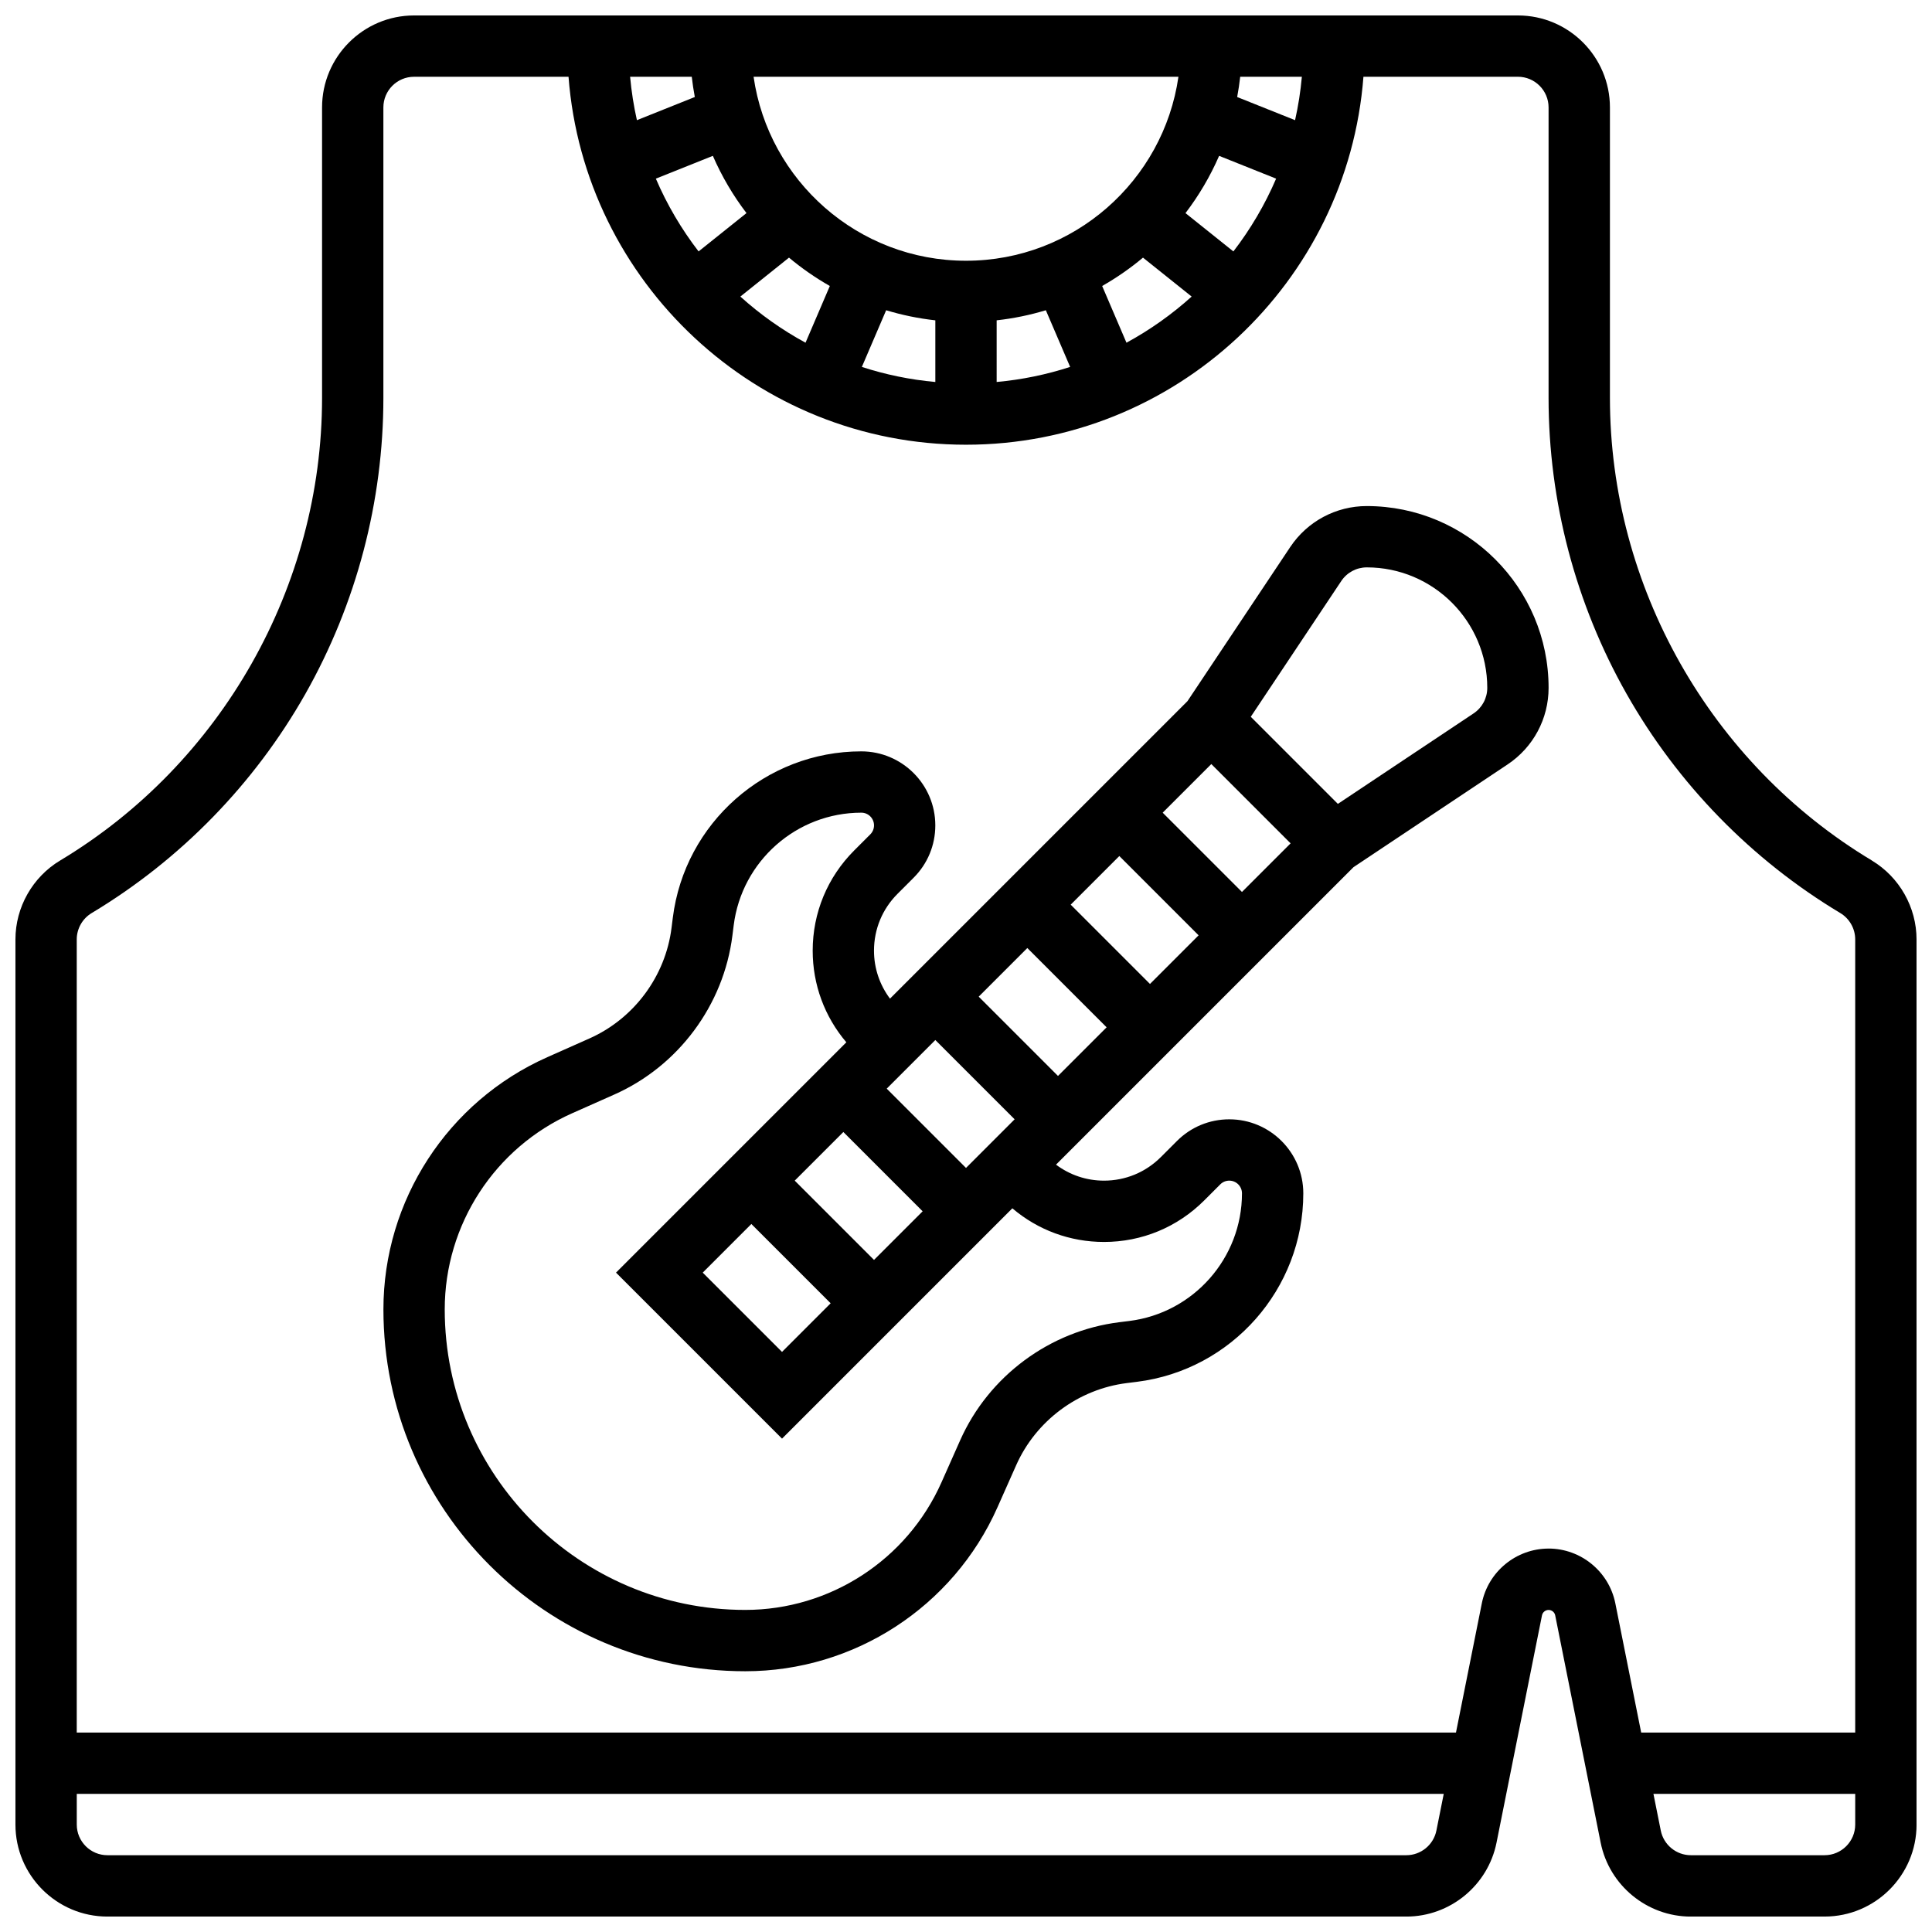
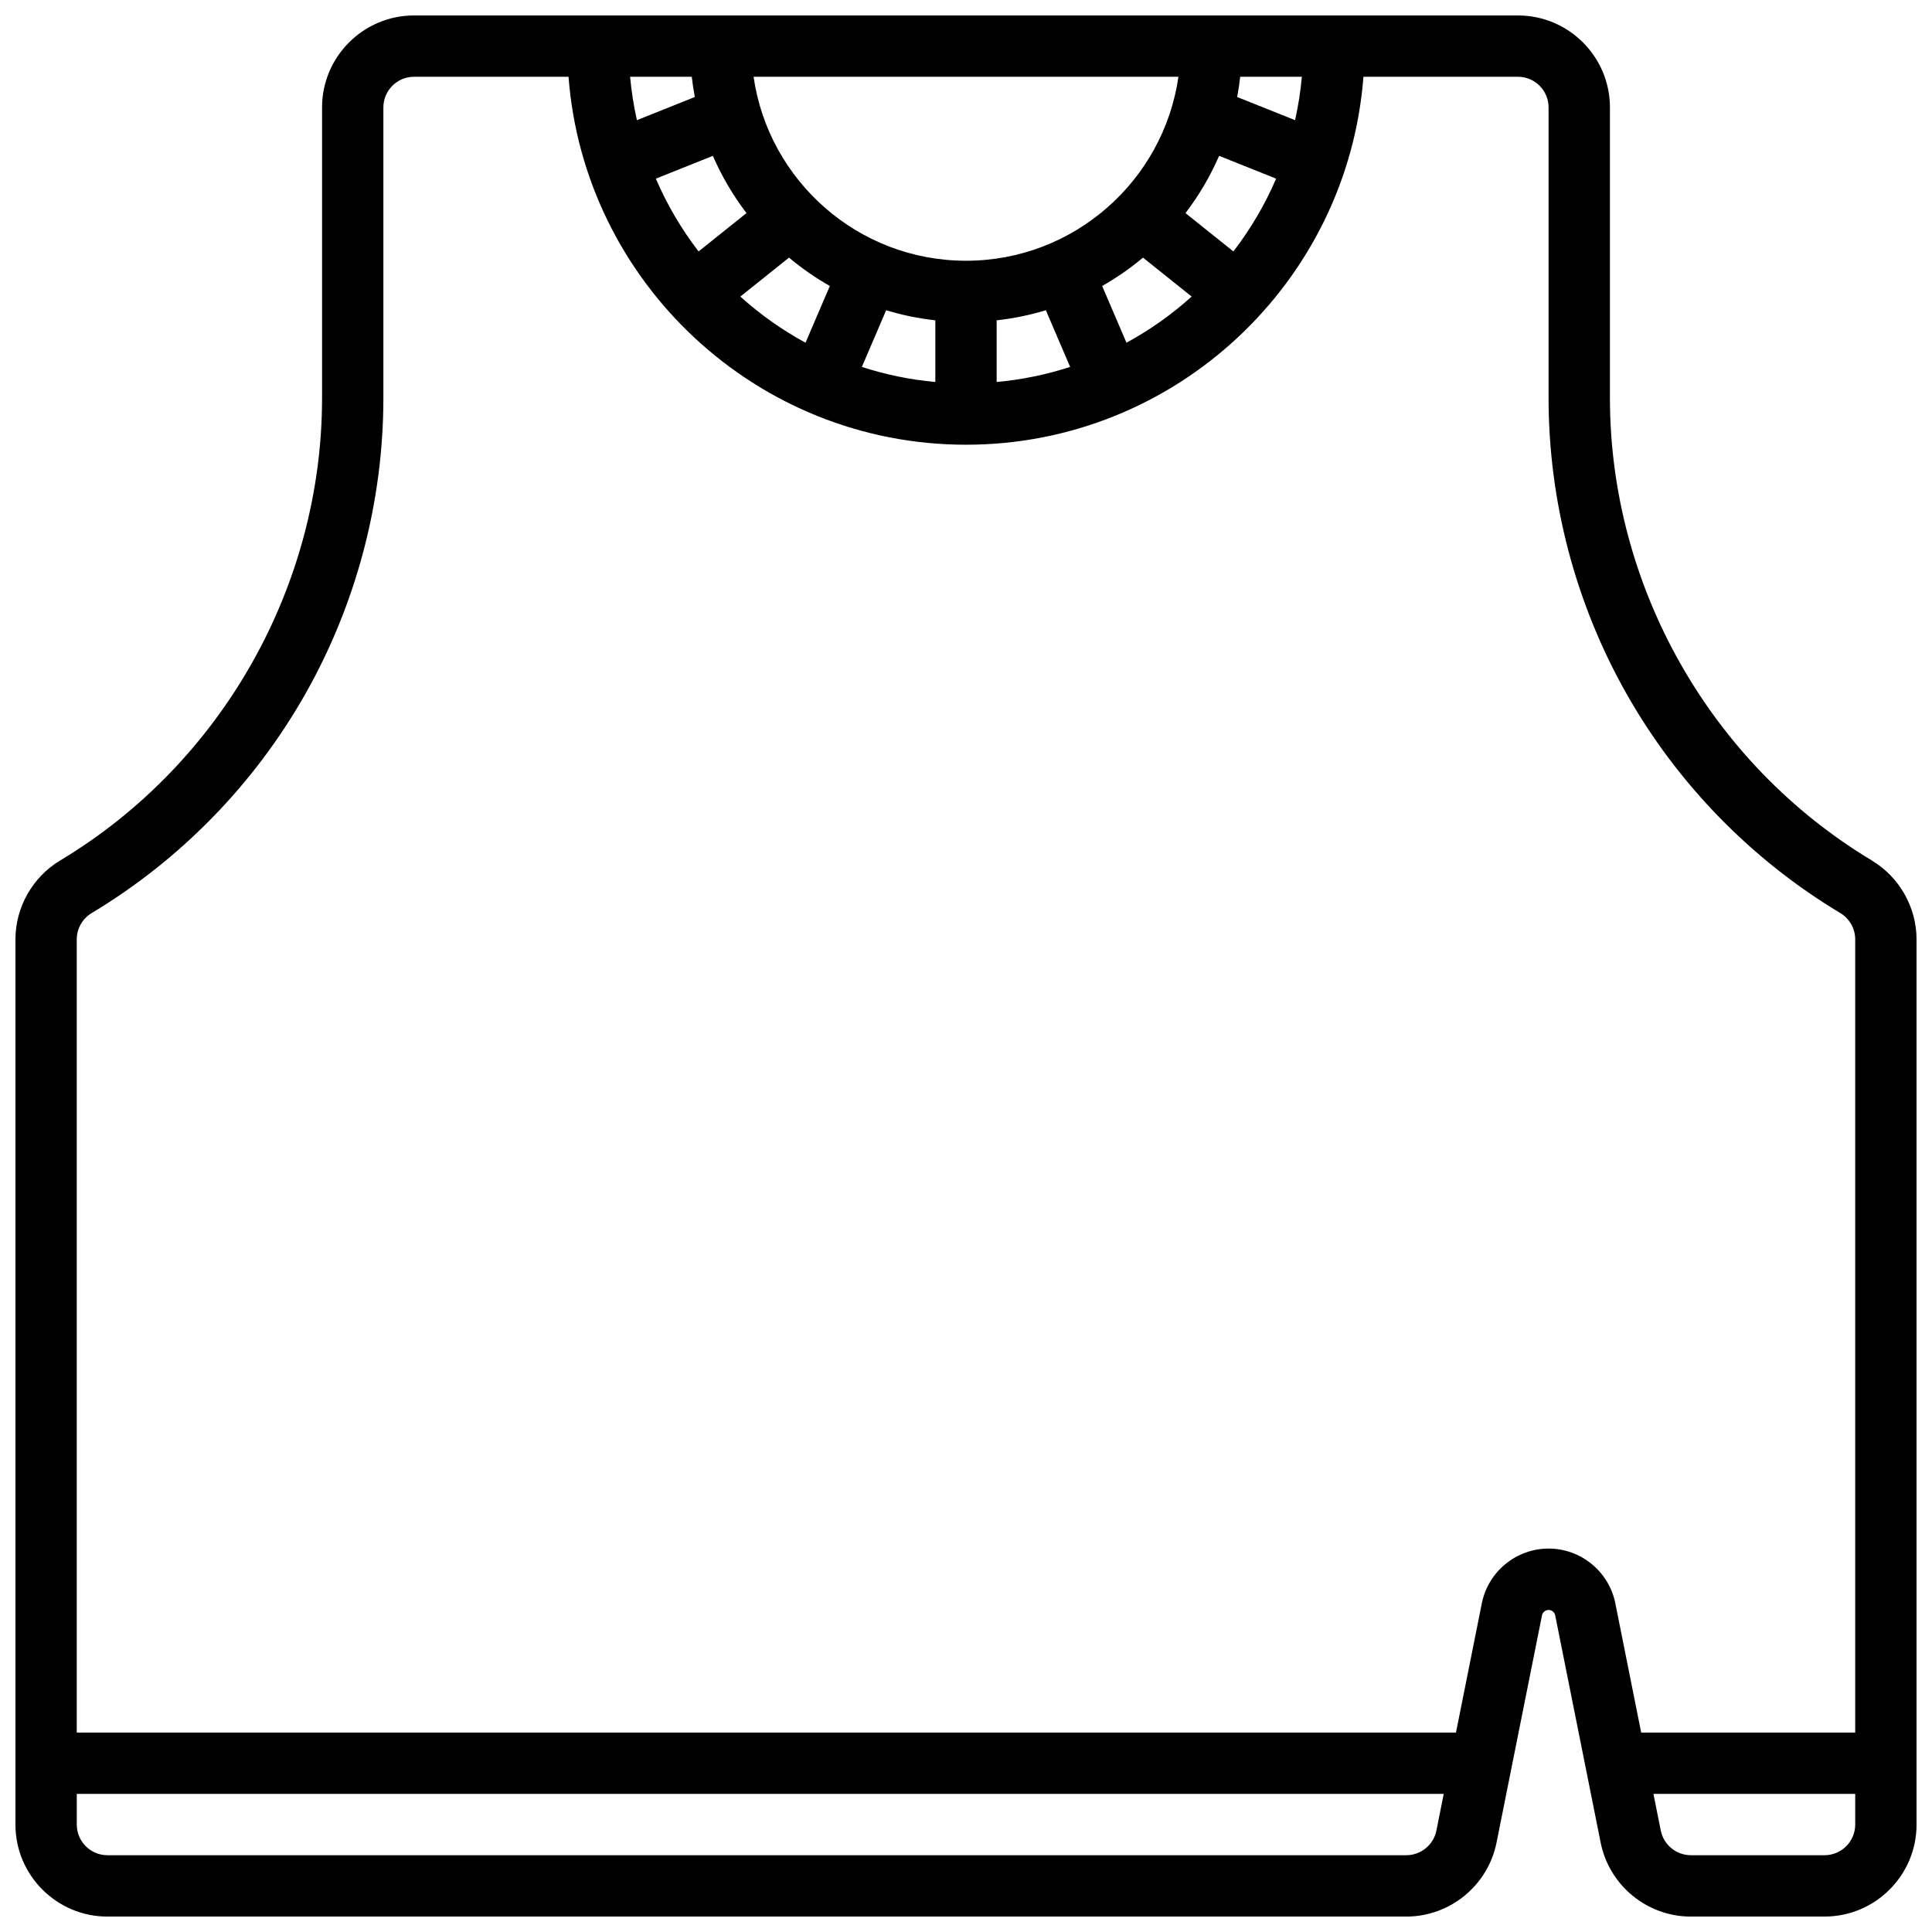
<svg xmlns="http://www.w3.org/2000/svg" width="800px" height="800px" version="1.1" viewBox="144 144 512 512">
  <defs>
    <clipPath id="a">
      <path d="m148.09 148.09h503.81v503.81h-503.81z" />
    </clipPath>
  </defs>
-   <path d="m506.21 278.11c-8.168 0-15.75 4.059-20.285 10.855l-27.234 40.848-78.836 78.836c-2.734-3.656-4.238-8.062-4.238-12.715 0-5.691 2.215-11.039 6.238-15.062l4.266-4.266c3.707-3.703 5.746-8.629 5.746-13.871 0-10.816-8.801-19.617-19.617-19.617-25.332 0-46.805 18.957-49.949 44.094l-0.336 2.668c-1.605 12.836-9.945 24.07-21.766 29.324l-11.172 4.965c-26.371 11.73-43.418 37.961-43.418 66.832 0 52.875 43.02 95.895 95.895 95.895 28.871 0 55.105-17.047 66.828-43.43l4.965-11.172c5.254-11.82 16.492-20.16 29.324-21.766l2.668-0.332c25.141-3.141 44.098-24.613 44.098-49.949 0-10.816-8.801-19.617-19.617-19.617-5.238 0-10.164 2.039-13.871 5.746l-4.269 4.269c-4.023 4.023-9.371 6.238-15.062 6.238-4.648 0-9.055-1.5-12.715-4.238l78.836-78.836 40.848-27.234c6.797-4.531 10.855-12.113 10.855-20.285 0.004-26.566-21.609-48.18-48.18-48.18zm-41.199 68.375 21.012 21.012-12.887 12.883-21.012-21.012zm-65.008 107.03-21.012-21.012 12.883-12.887 21.012 21.012zm-56.883 14.855 21.012 21.012-12.887 12.887-21.012-21.012zm32.504 9.52-21.012-21.012 12.887-12.883 21.012 21.012zm27.742-69.766 12.887-12.887 21.012 21.012-12.887 12.887zm24.379-24.379 12.887-12.887 21.012 21.012-12.887 12.887zm8.824 89.387c10.031 0 19.461-3.906 26.555-11l4.266-4.266c0.637-0.637 1.48-0.984 2.383-0.984 1.855 0 3.363 1.508 3.363 3.363 0 17.156-12.836 31.695-29.855 33.824l-2.668 0.332c-18.453 2.309-34.609 14.297-42.16 31.293l-4.965 11.172c-9.125 20.516-29.527 33.777-51.984 33.777-43.914 0-79.645-35.73-79.645-79.645 0-22.457 13.258-42.859 33.781-51.98l11.172-4.965c16.992-7.551 28.984-23.707 31.289-42.16l0.336-2.668c2.129-17.023 16.668-29.859 33.824-29.859 1.855 0 3.363 1.508 3.363 3.363 0 0.898-0.348 1.746-0.984 2.379l-4.269 4.269c-7.094 7.098-11 16.527-11 26.555 0 8.996 3.152 17.504 8.918 24.285l-61.039 61.039 43.996 43.996 61.039-61.039c6.777 5.766 15.285 8.918 24.285 8.918zm97.957-140.08-35.977 23.984-23.082-23.082 23.984-35.977c1.512-2.266 4.039-3.617 6.762-3.617 17.605-0.004 31.93 14.324 31.93 31.93 0 2.723-1.355 5.25-3.617 6.762z" />
  <g clip-path="url(#a)">
    <path d="m640.07 372.04c-42.82-25.691-69.422-72.676-69.422-122.61v-76.957c0-13.441-10.934-24.379-24.379-24.379h-292.54c-13.441 0-24.379 10.938-24.379 24.379v76.957c0 49.938-26.602 96.922-69.426 122.62-7.297 4.379-11.832 12.387-11.832 20.902v234.58c0 13.441 10.934 24.379 24.379 24.379h344.22c11.578 0 21.633-8.242 23.906-19.598l12.047-60.227c0.168-0.832 0.902-1.434 1.75-1.434 0.848 0 1.586 0.605 1.75 1.438l12.047 60.227c2.269 11.355 12.324 19.598 23.906 19.598l35.43-0.008c13.441 0 24.379-10.938 24.379-24.379l-0.004-234.57c0-8.516-4.535-16.523-11.836-20.906zm-240.07-158.94c-28.605 0-52.336-21.227-56.293-48.754h112.59c-3.957 27.527-27.688 48.754-56.293 48.754zm-71.867-43.391-15.344 6.137c-0.844-3.754-1.449-7.594-1.805-11.504h16.34c0.203 1.812 0.477 3.602 0.809 5.367zm4.781 15.594c2.363 5.43 5.363 10.52 8.914 15.172l-12.695 10.156c-4.535-5.894-8.355-12.363-11.324-19.285zm20.18 26.973c3.363 2.816 6.984 5.332 10.82 7.516l-6.441 15.031c-6.242-3.391-12.039-7.508-17.273-12.23zm25.746 13.945c4.199 1.273 8.555 2.172 13.035 2.672v16.34c-6.731-0.609-13.25-1.969-19.473-3.992zm29.285 2.668c4.477-0.496 8.836-1.398 13.035-2.672l6.438 15.02c-6.223 2.023-12.738 3.383-19.473 3.992zm34.402 5.934-6.441-15.031c3.836-2.184 7.457-4.699 10.82-7.516l12.898 10.316c-5.242 4.723-11.035 8.84-17.277 12.23zm28.336-24.191-12.695-10.156c3.551-4.652 6.551-9.742 8.914-15.172l15.105 6.043c-2.969 6.918-6.789 13.391-11.324 19.285zm16.344-34.781-15.344-6.137c0.332-1.77 0.605-3.559 0.805-5.367h16.34c-0.352 3.91-0.957 7.75-1.801 11.504zm29.484 459.8h-344.22c-4.481 0-8.125-3.644-8.125-8.125v-8.125h362.26l-1.945 9.719c-0.758 3.781-4.109 6.531-7.969 6.531zm37.699-81.262c-8.57 0-16.008 6.098-17.688 14.5l-6.852 34.258h-365.51v-210.2c0-2.84 1.512-5.508 3.945-6.969 23.535-14.121 43.121-34.211 56.645-58.09 13.523-23.887 20.672-51.016 20.672-78.461v-76.957c0-4.481 3.644-8.125 8.125-8.125h40.941c4.164 54.465 49.812 97.512 105.33 97.512s101.16-43.047 105.33-97.512l40.938-0.004c4.481 0 8.125 3.644 8.125 8.125v76.957c0 27.445 7.148 54.574 20.672 78.461 13.523 23.883 33.109 43.969 56.645 58.09 2.434 1.461 3.945 4.129 3.945 6.969v210.2h-56.719l-6.852-34.254c-1.684-8.402-9.121-14.504-17.691-14.504zm73.137 81.262h-35.434c-3.859 0-7.211-2.746-7.969-6.535l-1.945-9.719h53.473v8.125c0 4.481-3.648 8.129-8.125 8.129z" />
  </g>
</svg>